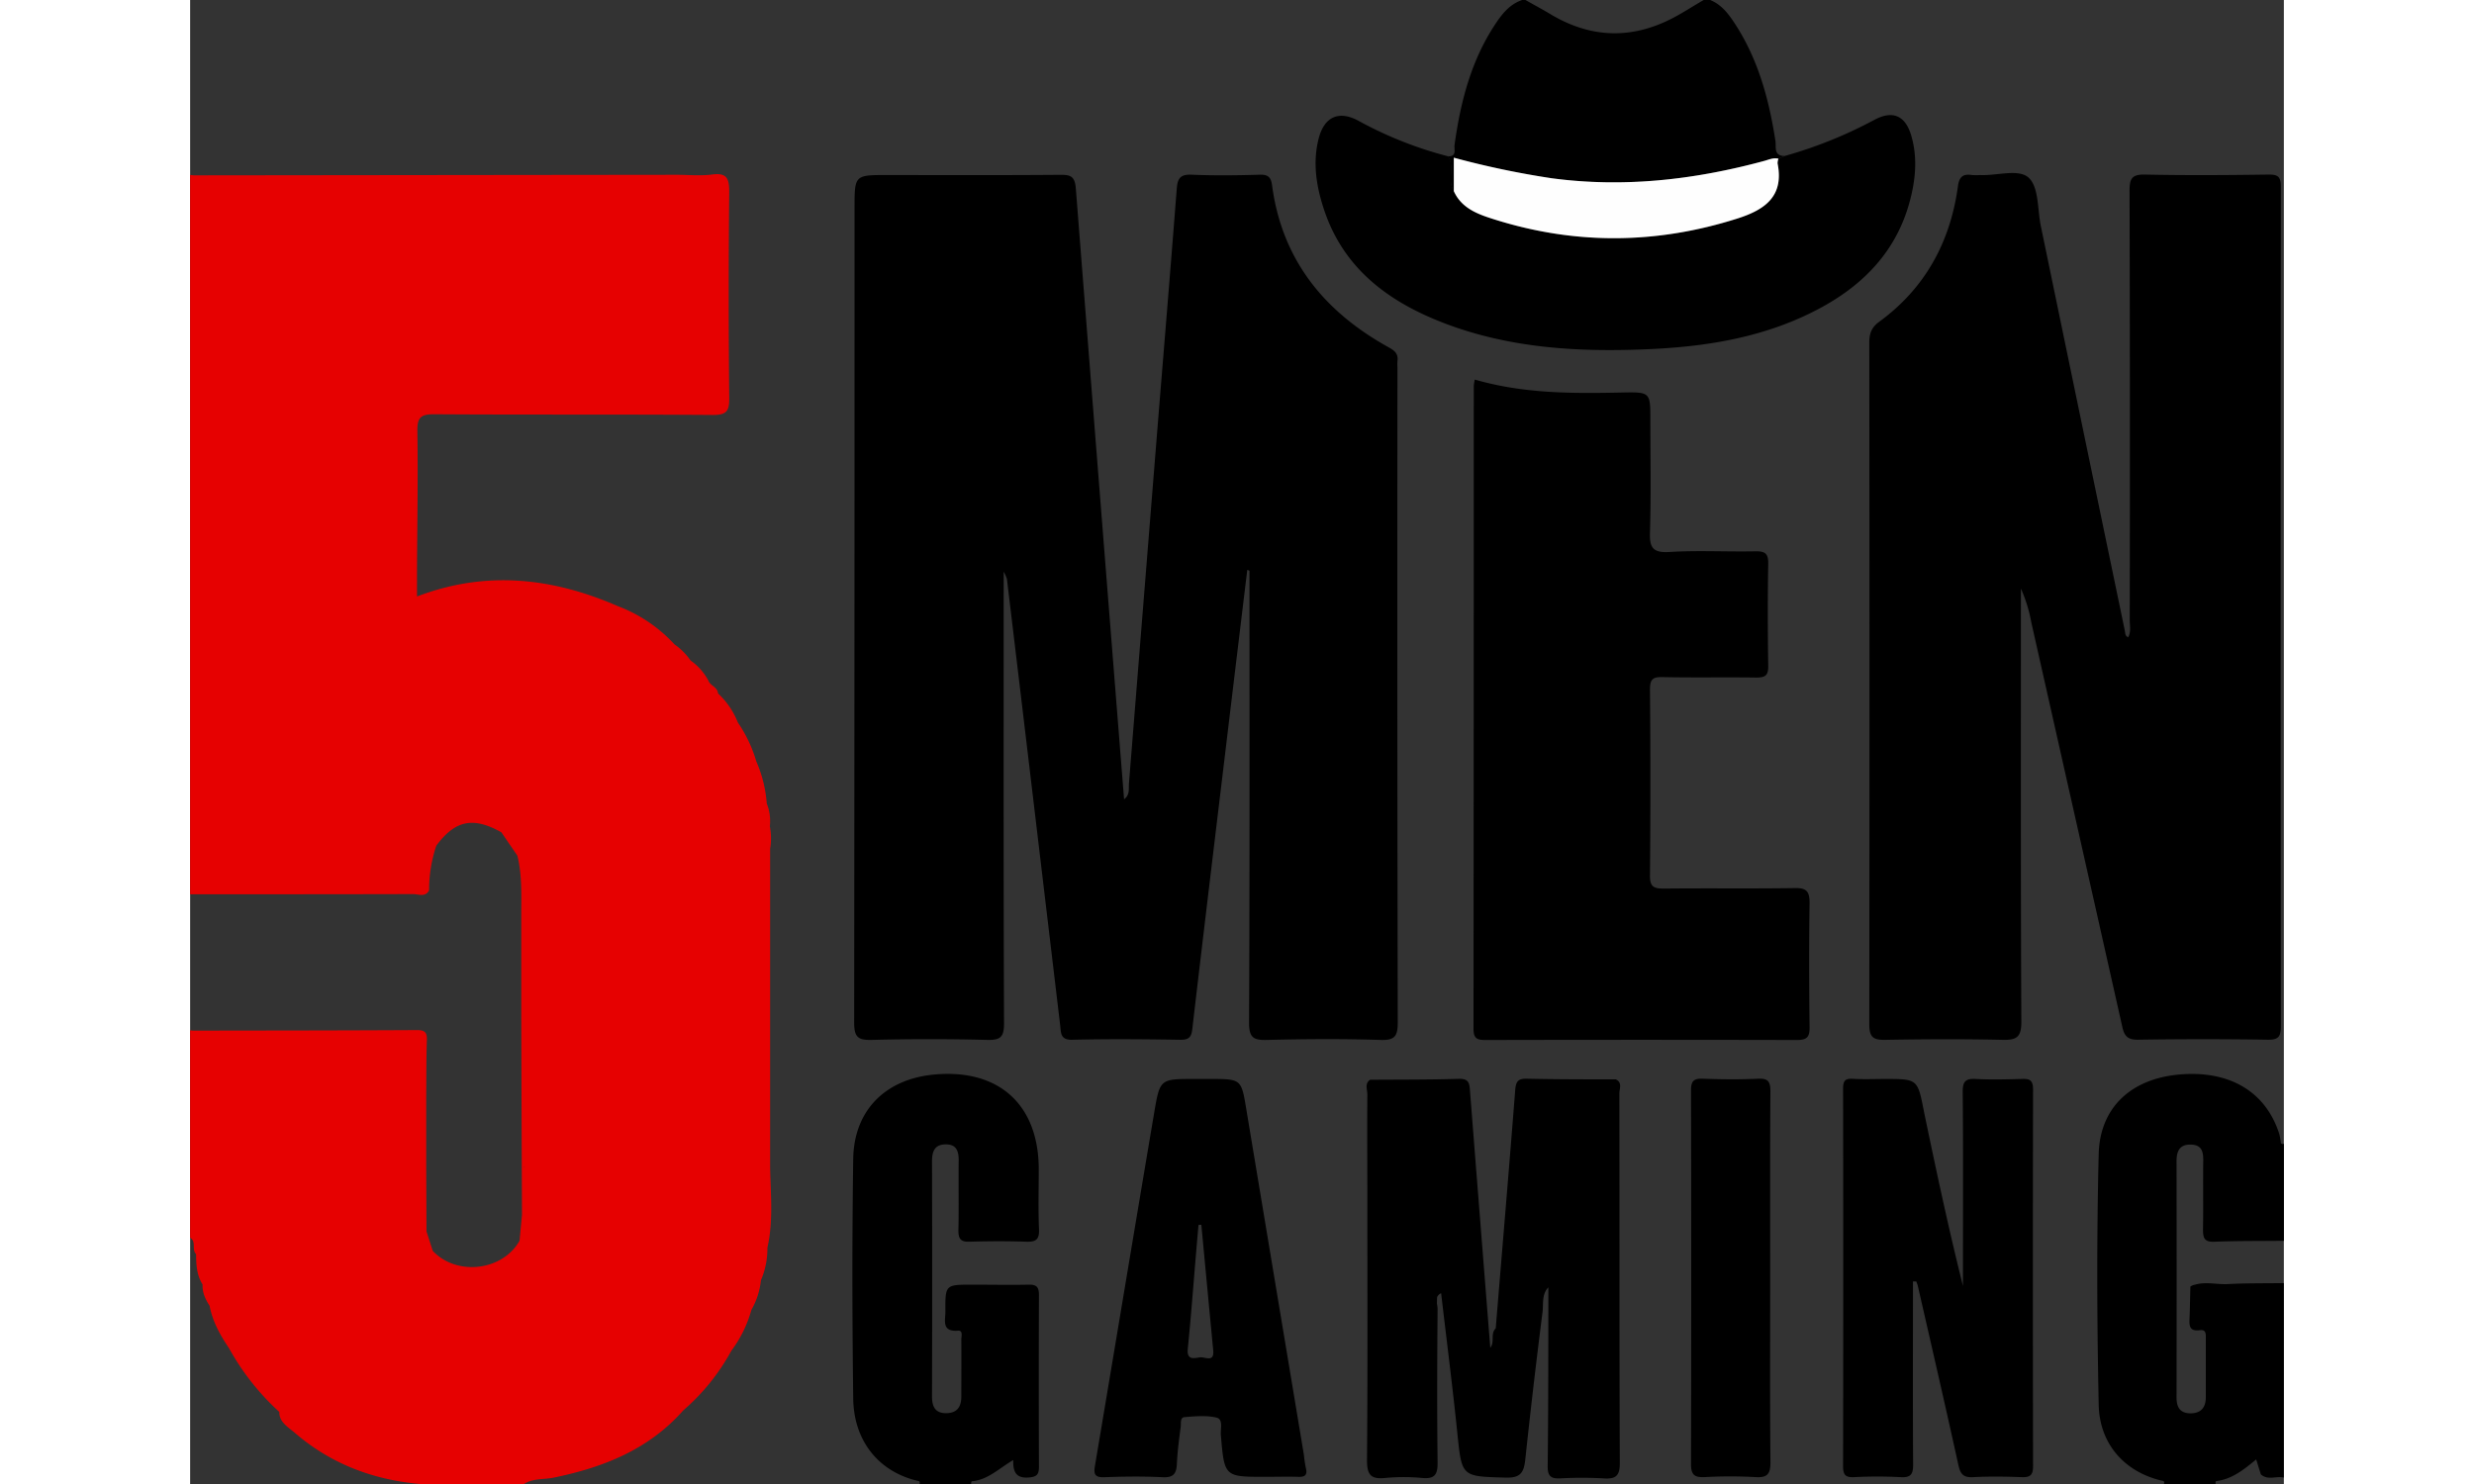
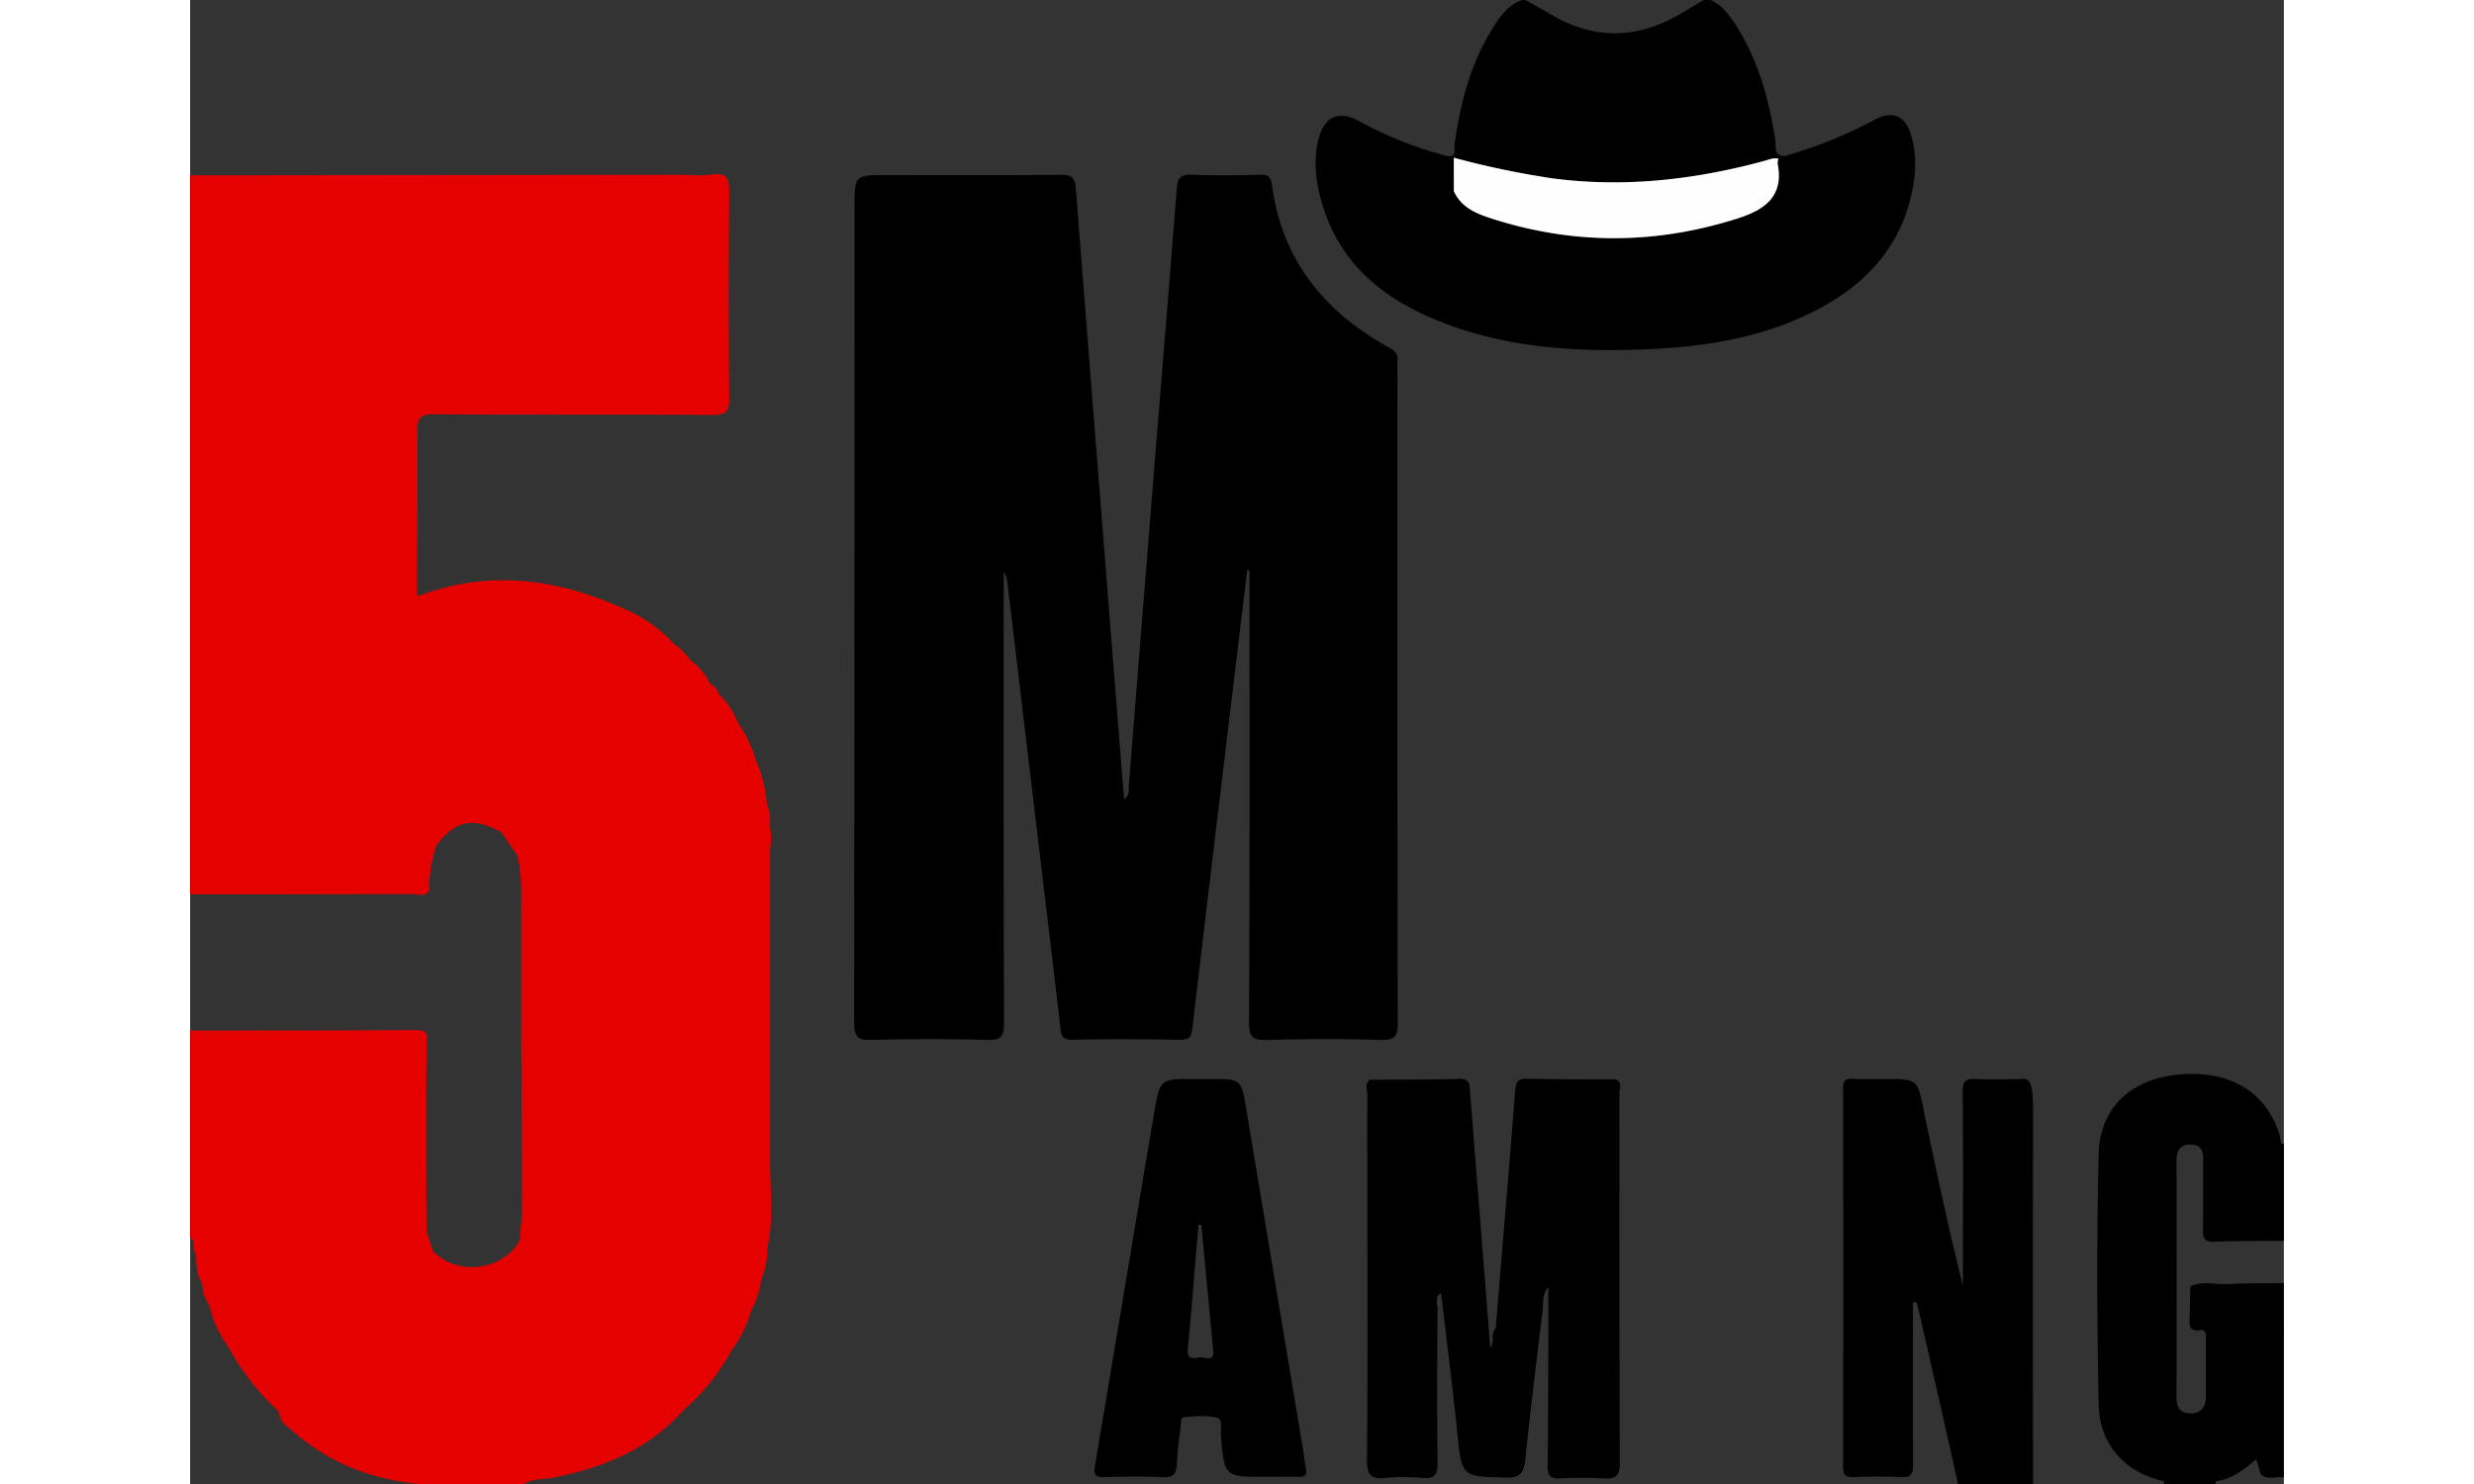
<svg xmlns="http://www.w3.org/2000/svg" viewBox="0 0 646 458" width="60" height="36">
  <rect x="0" y="0" width="646" height="458" fill="#333333" stroke="none" />
  <defs>
    <style>.cls-1{fill:#e60101;}.cls-2{fill:none;}.cls-3{fill:#fefefe;}</style>
  </defs>
  <title>5 men gaming</title>
  <g id="Слой_2" data-name="Слой 2">
    <g id="Слой_1-2" data-name="Слой 1">
      <path class="cls-1" d="M178.95,360q0-9.5,0-19V317q0-8,0-16V289q0-5.5,0-11V262a19.93,19.93,0,0,0-.09-7,14.42,14.42,0,0,0-.95-7,39.57,39.57,0,0,0-3.22-13A41.83,41.83,0,0,0,169,223a24.55,24.55,0,0,0-6.13-9c-.14-2-2.44-2.36-3-4a17.69,17.69,0,0,0-5.45-6.14,19.92,19.92,0,0,0-5-5A45.42,45.42,0,0,0,132,187.09c-20.19-8.81-40.71-11.13-62-3V176c.07-14.32.33-28.64.11-43-.06-4.21,1.1-5.17,5.21-5.15,28.65.19,57.3,0,85.95.22,4.31,0,5.1-1.22,5.06-5.24q-.32-31.73,0-63.46c0-4.11-.56-6.13-5.27-5.51-3.6.47-7.32.09-11,.09L1.1,54.12,0,54V276c22.94,0,45.88,0,68.83-.06,1.62,0,3.7,1.07,4.89-1.14A43.5,43.5,0,0,1,75.95,261c5.86-7.89,11.37-9,20.09-4.12l4.93,7.21c1.48,6,1.2,12.14,1.2,18.25,0,10.45,0,20.91,0,31.36q.08,30.6.22,61.21l-.75,8c-5.22,9.34-19.41,11-26.78,3.14l-1.93-6-.09-21V339c.06-6,0-12,.21-18,.08-2.38-.64-3.1-3.06-3.09-23,.13-45.93.13-68.89.17h0L0,318v64c2,1.17.39,3.67,1.84,5.06,0,3.28.18,6.49,2,9.37h0C3.7,398.9,4.72,401,6,403c.92,4.86,3.26,9.06,6,13.1a76.65,76.65,0,0,0,15.52,19.66c-.1,3.13,2.72,4.68,4.78,6.45C43.39,451.78,56.46,456.73,71,458h32c2.86-1.84,6.23-1.32,9.34-2,15.24-3.15,29.2-8.68,39.8-20.71A66.09,66.09,0,0,0,167,416.86a37.63,37.63,0,0,0,6.17-12.6,22.94,22.94,0,0,0,2.94-9.14,24.71,24.71,0,0,0,2-10.07C180,376.77,179.07,368.37,178.95,360Zm-75.84,0h.09c0,.12-.09.24-.12.36,0-.12,0-.24,0-.36Z" />
      <path class="cls-2" d="M389.85,58.92l0,.08v-.08Z" />
      <path d="M389.85,58.92h0V48.67A269.78,269.78,0,0,0,420,55c22.3,3,44.13.5,65.69-5.34,1.44-.39,2.81-1.06,4.37-.68l1.92-.84c-3.49,0-2.57-2.8-2.85-4.64C487.2,31,484,18.95,477.13,8.1,475,4.77,472.83,1.58,469,0h-2c-3.5,2-6.9,4.29-10.52,6.07-12.75,6.27-25.19,5.43-37.27-2C416.85,2.67,414.41,1.37,412,0h-1c-3.48,1.16-5.74,3.7-7.74,6.61-7.9,11.51-11.26,24.56-13.14,38.14-.18,1.3.81,3.68-2.1,3.47C390.35,51.49,387.68,55.63,389.85,58.92Z" />
      <path d="M372.6,315.39q-.2-101-.09-201.95a15,15,0,0,1,0-2c.29-2.14-.75-3.16-2.6-4.18-19.92-11-33-26.94-36.09-50.07-.32-2.41-1.16-3.35-3.77-3.27-7,.21-14,.3-21,0-3.51-.16-4.39,1.09-4.64,4.33-2.05,26.54-4.28,53.07-6.41,79.61q-4.18,52-8.34,104c-.12,1.5.37,3.41-1.5,4.82q-7.53-94.5-14.88-188.38c-.3-4-1.65-4.37-5-4.34-17.66.15-35.32.07-53,.07C205,54,205,54,205,64.18q0,125.72-.12,251.44c0,4.59,1.28,5.43,5.51,5.32q17.73-.45,35.49,0c4.06.1,5.25-.81,5.24-5.08-.18-44.32-.11-88.64-.11-133v-6.44a12.94,12.94,0,0,1,1,2.26q4.52,37.67,9,75.35,3.72,31.23,7.44,62.46c.26,2.14-.05,4.5,3.7,4.41,11.16-.28,22.33-.17,33.49,0,2.6,0,3.29-.89,3.58-3.39,3.19-27.44,6.51-54.86,9.8-82.29q3.56-29.68,7.15-59.37l.68.3v5c0,44.82.08,89.64-.13,134.47,0,4.61,1.33,5.44,5.55,5.33,11.66-.29,23.33-.37,35,0C371.88,321.12,372.61,319.61,372.6,315.39Z" />
-       <path d="M521.09,99.35c-2.26,1.65-3,3.55-3,6.32q.11,105.22,0,210.45c0,4.2,1.38,4.86,5.08,4.8,12-.21,24-.27,36,0,4.37.1,5.85-.8,5.83-5.59-.21-43-.13-86-.13-129q0-2.34,0-4.67A45.26,45.26,0,0,1,568.06,192q14.08,62.51,28.11,125c.64,2.87,1.77,3.93,4.9,3.88q20-.31,40,0c3.49.06,4-1.17,4-4.25q-.11-129.47,0-258.93c0-3.12-.79-3.86-3.85-3.82-12.66.18-25.33.27-38,0-4.07-.1-4.84,1.19-4.83,5q.19,66.23.06,132.47c0,1.77.46,3.63-.48,5.32-1-.38-.89-1.31-1.05-2.08q-13-62.5-25.94-125c-1-5-.57-11.72-3.64-14.67s-9.83-.65-15-.89a23.62,23.62,0,0,1-2.5,0c-2.77-.43-4,.41-4.41,3.49C543.09,74.72,535.29,89,521.09,99.35Z" />
-       <path d="M495.12,274.09c-13.49.2-27,0-40.48.15-3.12,0-4.25-.62-4.22-4q.26-28.73,0-57.47c0-3.14.87-3.87,3.89-3.8,9.66.2,19.32,0,29,.14,2.85,0,3.64-.82,3.6-3.63-.16-10.49-.19-21,0-31.48.06-3.2-1-3.91-4-3.85-8.83.18-17.68-.34-26.48.21-5.36.34-6.19-1.58-6-6.33.34-11.48.11-23,.11-34.48,0-8.46,0-8.59-8.71-8.41-15.17.31-30.31.4-45.46-4a16,16,0,0,0-.32,2q0,99.2-.08,198.4c0,3.07,1.2,3.43,3.79,3.43q48-.11,96,0c3.14,0,3.93-.93,3.9-3.94-.15-12.83-.19-25.66,0-38.48C499.65,275,498.59,274,495.12,274.09Z" />
      <path d="M530.49,62.45c1.87-6.81,2.57-13.81.52-20.67C529.17,35.56,525.2,34,519.64,37A136.94,136.94,0,0,1,492,48.14l-1.92.84a4.1,4.1,0,0,0-.27,1.45c2,10.17-4,14.32-12.37,17-24.93,7.93-49.9,8.16-74.84.34-4.94-1.55-10.22-3.3-12.68-8.77l0-.08c-2.17-3.29.5-7.43-1.83-10.69a119.63,119.63,0,0,1-27.28-10.77c-6.28-3.56-10.9-1.55-12.65,5.45-1.84,7.34-.68,14.57,1.63,21.6,6.07,18.5,20.13,28.76,37.4,35.33,19.65,7.47,40.23,8.8,61,8,19.26-.7,38.12-3.64,55.34-13.08C516.62,87.57,526.41,77.33,530.49,62.45Z" />
      <path class="cls-3" d="M485.69,49.66C464.13,55.5,442.3,58,420,55a269.78,269.78,0,0,1-30.1-6.33V59c2.46,5.46,7.74,7.22,12.68,8.77,24.94,7.83,49.91,7.6,74.84-.34,8.42-2.68,14.42-6.82,12.37-17a4.1,4.1,0,0,1,.27-1.45C488.51,48.6,487.13,49.27,485.69,49.66Z" />
-       <path d="M240.47,383.22c5.83-.17,11.67-.21,17.49,0,3,.11,4.09-.66,3.95-3.84-.26-6.15-.08-12.33-.08-18.49,0-20-12.34-31.13-32.32-29.25-15,1.4-24.7,11.06-24.92,26-.36,24.65-.32,49.32,0,74,.17,13.36,8.16,22.83,20.32,25.49a.69.69,0,0,1,.09.91h16a1.23,1.23,0,0,1,.13-.88c5-.39,8.45-4,12.83-6.55-.1,3.87,1,5.71,4.93,5.37,2.52-.22,3-1.12,3-3.33q-.09-26.49,0-53c0-2.4-.72-3.22-3.11-3.17-5.83.12-11.66,0-17.49,0-8.28,0-8.31,0-8.26,8.33,0,2.73-1.23,6.27,3.91,5.87,1.59-.13,1,1.79,1,2.82.06,5.83,0,11.66,0,17.49,0,3.16-1.26,5.12-4.65,5.15s-4.4-2-4.39-5.21q.1-36.24,0-72.47c0-3.16.84-5.31,4.33-5.27,3.34,0,3.94,2.27,3.9,5.12-.09,7.16.08,14.33-.09,21.49C237.05,382.44,237.83,383.3,240.47,383.22Z" />
      <path d="M624.54,383.23c6.81-.28,13.63-.21,20.45-.28l1,0V353a1,1,0,0,1-.9-.14,20.88,20.88,0,0,0-.51-2.93c-4.22-13.13-15.51-19.75-31.12-18.28-14.56,1.38-24.23,10.1-24.59,24.54-.64,25.78-.53,51.6,0,77.39.28,12.45,8.4,21,20,23.51a.69.69,0,0,1,.09.91h16a1.05,1.05,0,0,1,.12-.89c4.92-.57,8.58-3.56,12.38-6.69l1.44,4.6c2.13,1.95,4.73.44,7.06,1V396c-5.76.08-11.54,0-17.29.3-3.31.18-6.71-.8-10,.17a3.62,3.62,0,0,0-1.51.6c-.08,3.15-.13,6.31-.25,9.46-.09,2.26-.33,4.48,3.15,4,2.06-.28,1.86,1.33,1.86,2.66q0,9,0,18c0,3.21-1.47,5-4.82,5-3.19-.07-4.21-1.93-4.21-4.91q.07-36.44,0-72.89c0-3.2,1-5.24,4.48-5.14s3.8,2.41,3.76,5.22c-.1,7,.06,14-.08,21C621.07,382,621.4,383.36,624.54,383.23Z" />
-       <path d="M565,333c-4.66.12-9.34.25-14,0-3.29-.21-4.12.83-4.09,4.08.17,17.49.08,35,.08,52.49v7.31c-4.48-17.89-8.28-35.76-12-53.64C533,333,533.05,333,523,333c-3.33,0-6.67.15-10-.05-2.45-.15-3,.71-3,3.08q.1,58.24,0,116.47c0,2.56.62,3.51,3.32,3.39a137,137,0,0,1,14.49,0c3.31.2,3.82-1.17,3.8-4-.11-16.66-.05-33.33-.05-50v-6.41l1,0a9.85,9.85,0,0,1,.48,1.28c4.22,18.47,8.49,36.93,12.55,55.44.62,2.8,1.58,3.85,4.53,3.69,5-.27,10-.19,15,0,2.54.09,3.5-.61,3.5-3.31q-.11-58.24,0-116.47C568.59,333.13,567.32,332.9,565,333Z" />
+       <path d="M565,333c-4.66.12-9.34.25-14,0-3.29-.21-4.12.83-4.09,4.08.17,17.49.08,35,.08,52.49v7.31c-4.48-17.89-8.28-35.76-12-53.64C533,333,533.05,333,523,333c-3.33,0-6.67.15-10-.05-2.45-.15-3,.71-3,3.08q.1,58.24,0,116.47c0,2.56.62,3.51,3.32,3.39a137,137,0,0,1,14.49,0c3.31.2,3.82-1.17,3.8-4-.11-16.66-.05-33.33-.05-50l1,0a9.85,9.85,0,0,1,.48,1.28c4.22,18.47,8.49,36.93,12.55,55.44.62,2.8,1.58,3.85,4.53,3.69,5-.27,10-.19,15,0,2.54.09,3.5-.61,3.5-3.31q-.11-58.24,0-116.47C568.59,333.13,567.32,332.9,565,333Z" />
      <path d="M343.65,449.06q-8.86-53.14-17.71-106.29c-1.61-9.75-1.48-9.77-11.22-9.77h-5c-10.34,0-10.5,0-12.22,10.12-6.16,36.42-12.2,72.86-18.33,109.28-.42,2.48-.1,3.62,2.87,3.51,6-.23,12-.3,18,0,3.35.18,4.27-1.1,4.41-4.13.18-3.82.68-7.63,1.18-11.42.14-1-.25-2.87,1.15-3,3.29-.26,6.76-.6,9.9.15,2.15.51,1.18,3.49,1.34,5.37,1.1,12.91,1.06,12.92,13.79,12.91,3.33,0,6.67-.1,10,0,2.25.09,3-.59,2.41-2.86A38.14,38.14,0,0,1,343.65,449.06Zm-32.07-30.15c-1.71.25-4.13,1-3.77-2.58,1-9.93,1.74-19.88,2.58-29.82q.36-4.22.73-8.45A4.93,4.93,0,0,1,312,378q1.82,19.37,3.66,38.73C316.06,420.67,313.05,418.69,311.57,418.91Z" />
-       <path d="M487.51,394.3c0-19.15-.07-38.3.07-57.45,0-3-.65-4.08-3.83-3.93-5.65.27-11.32.21-17,0-2.77-.1-3.67.65-3.67,3.56q.14,57.7,0,115.39c0,3.52,1.26,4.13,4.33,4a139.48,139.48,0,0,1,15.48,0c3.8.26,4.74-1,4.7-4.68C487.41,432.26,487.51,413.28,487.51,394.3Z" />
      <path d="M439.89,333.12c-9.14,0-18.28,0-27.41-.2-2.91-.08-3.45,1-3.65,3.6-1.9,24.49-4,49-6,73.44-1.71,1.66-.25,4.22-1.68,6q-3.14-39.5-6.24-79c-.18-2.34-.14-4.09-3.43-4-9.14.28-18.29.22-27.43.29-1.74,1.23-.82,3-.83,4.55-.09,11.16,0,22.32,0,33.48,0,26.48.12,53-.11,79.45,0,4.52,1.25,5.84,5.59,5.41a61.33,61.33,0,0,1,11.48,0c3.85.35,4.75-1.08,4.71-4.76-.19-15.82-.13-31.64,0-47.47a8.72,8.72,0,0,0-.2-1.5c0-.71,0-1.42.07-2.13a2.37,2.37,0,0,1,1.22-1.16c1.68,14.37,3.52,28.73,5,43.13,1.4,13.63,1.25,13.39,14.95,13.78,4.52.13,5.54-1.53,6-5.42q2.43-22.83,5.33-45.6c.33-2.57-.3-5.51,1.8-7.71,0,18.46,0,36.91-.2,55.37,0,2.94,1.07,3.71,3.79,3.6a120.39,120.39,0,0,1,13.46,0c4,.29,5.06-1,5-5-.15-37.91-.07-75.83-.14-113.74C440.95,336.05,442,334.15,439.89,333.12Z" />
    </g>
  </g>
</svg>